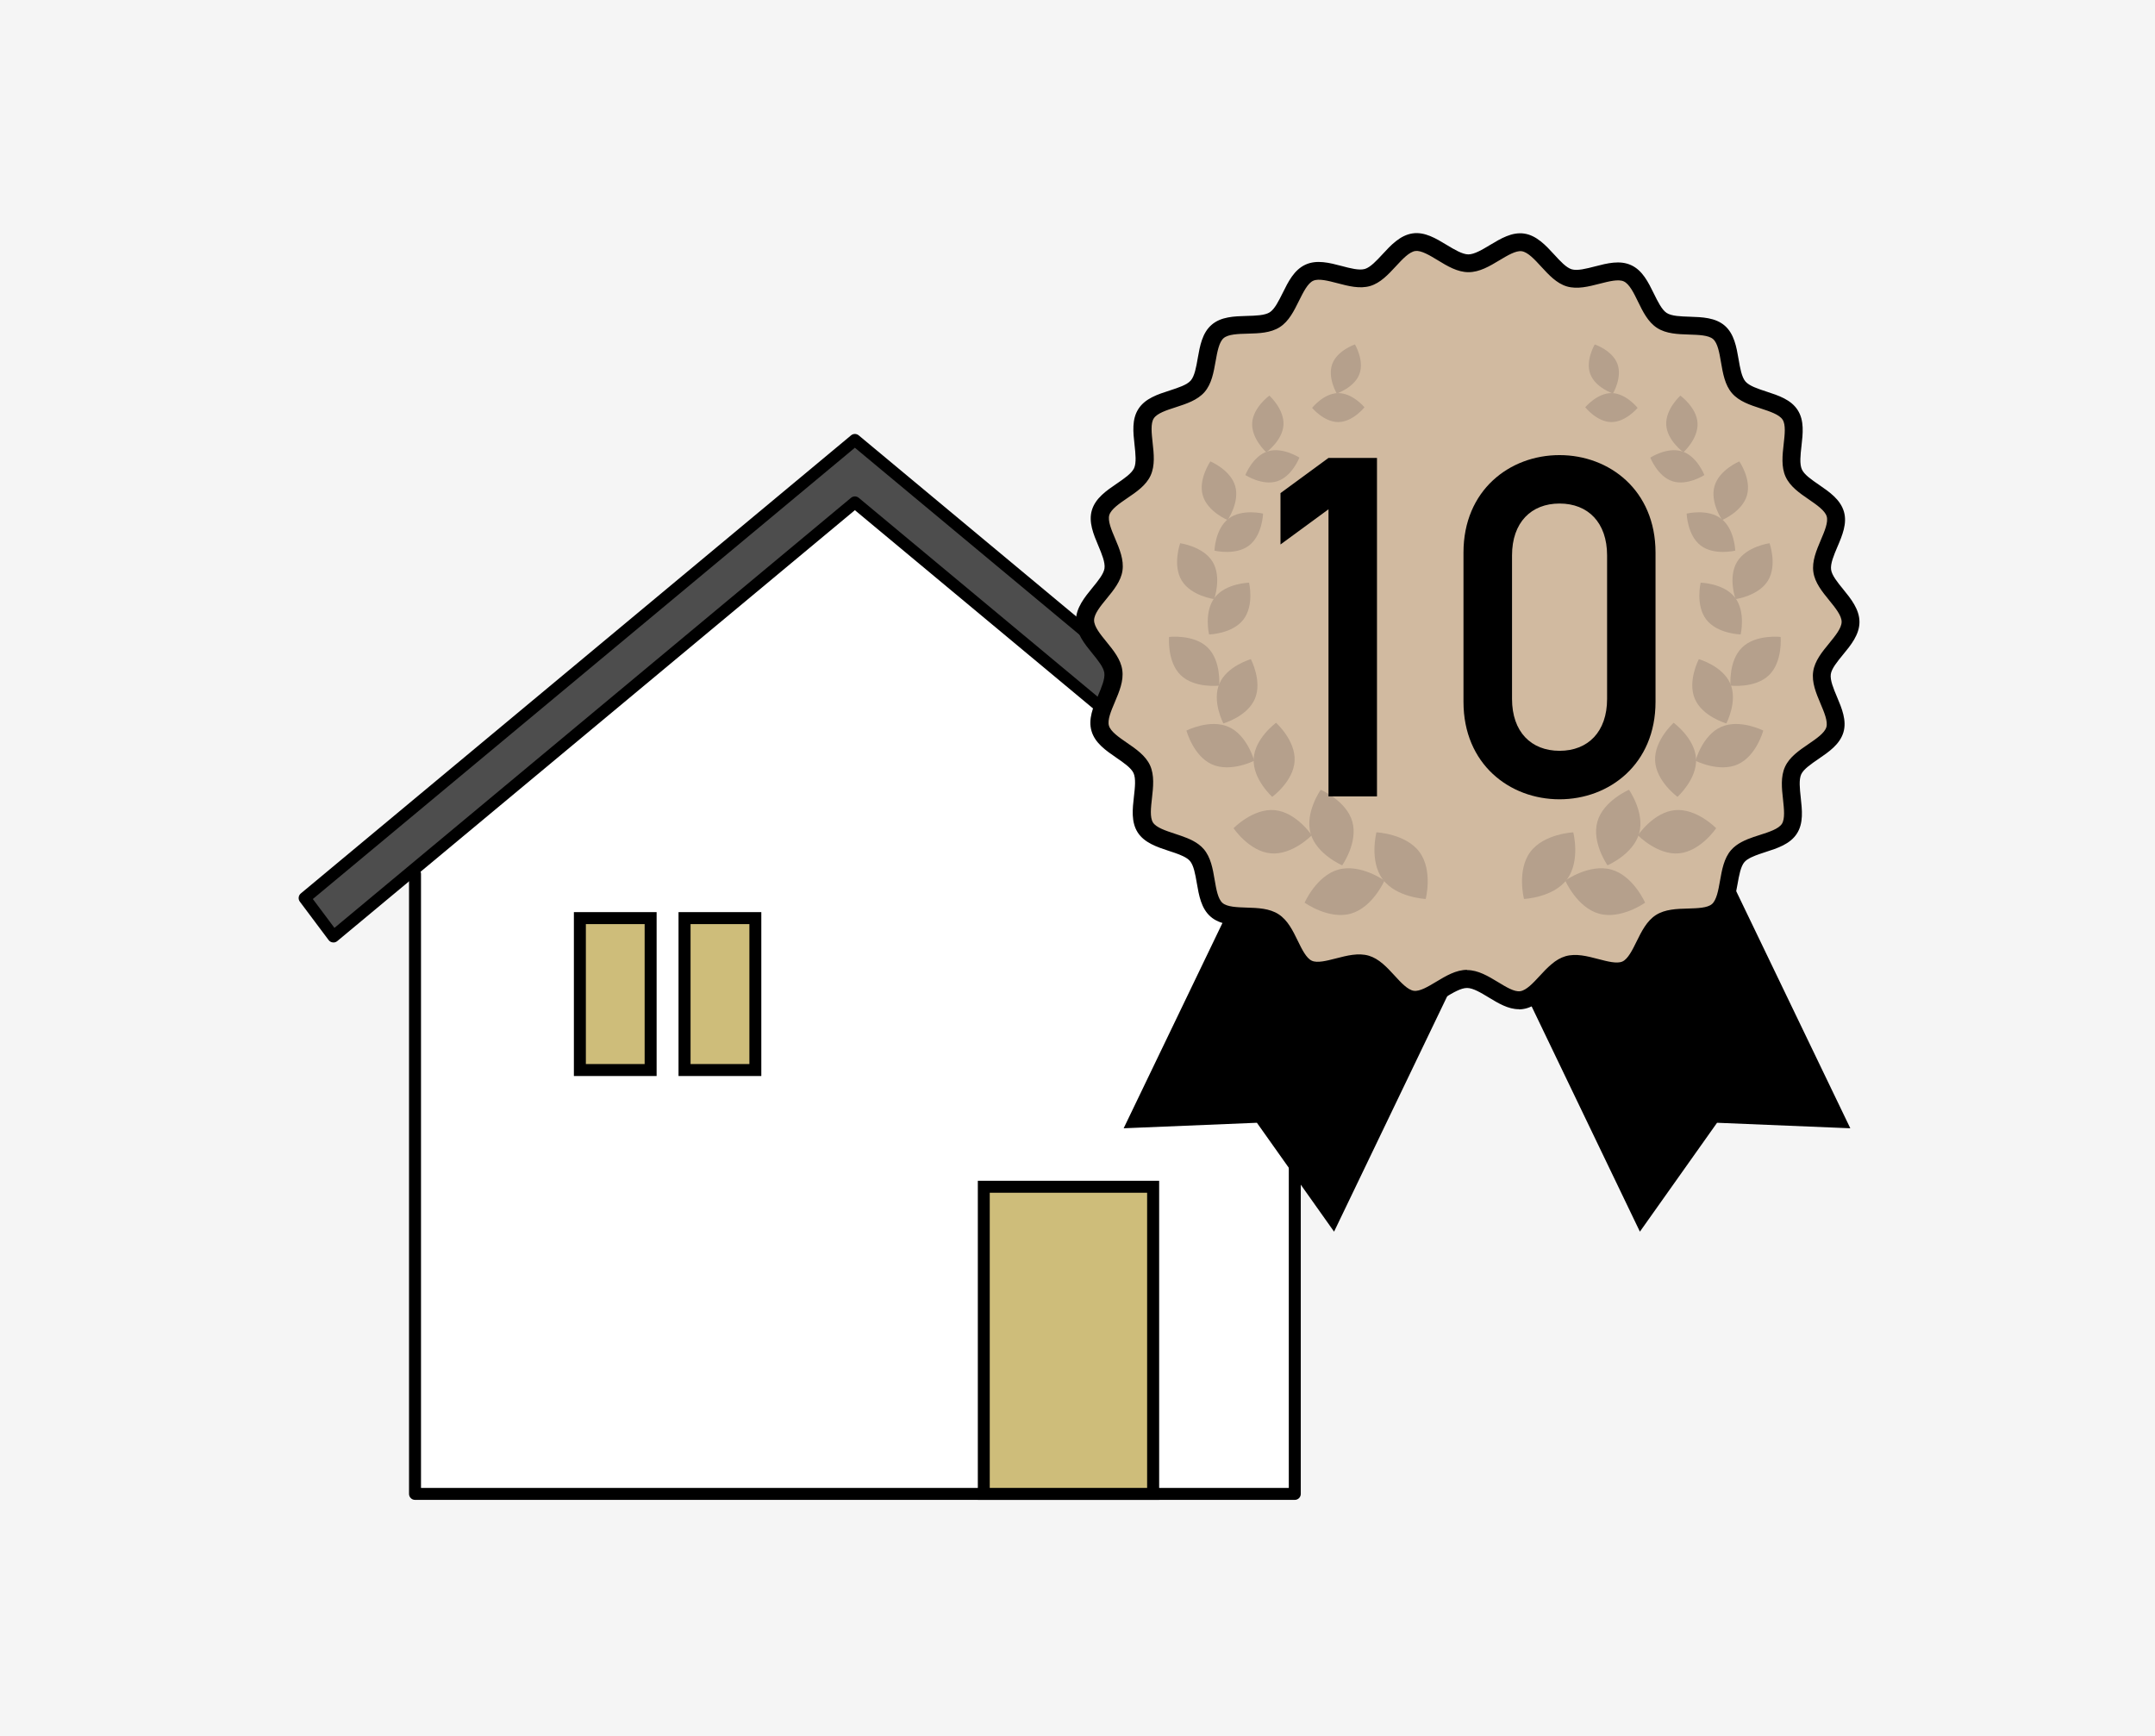
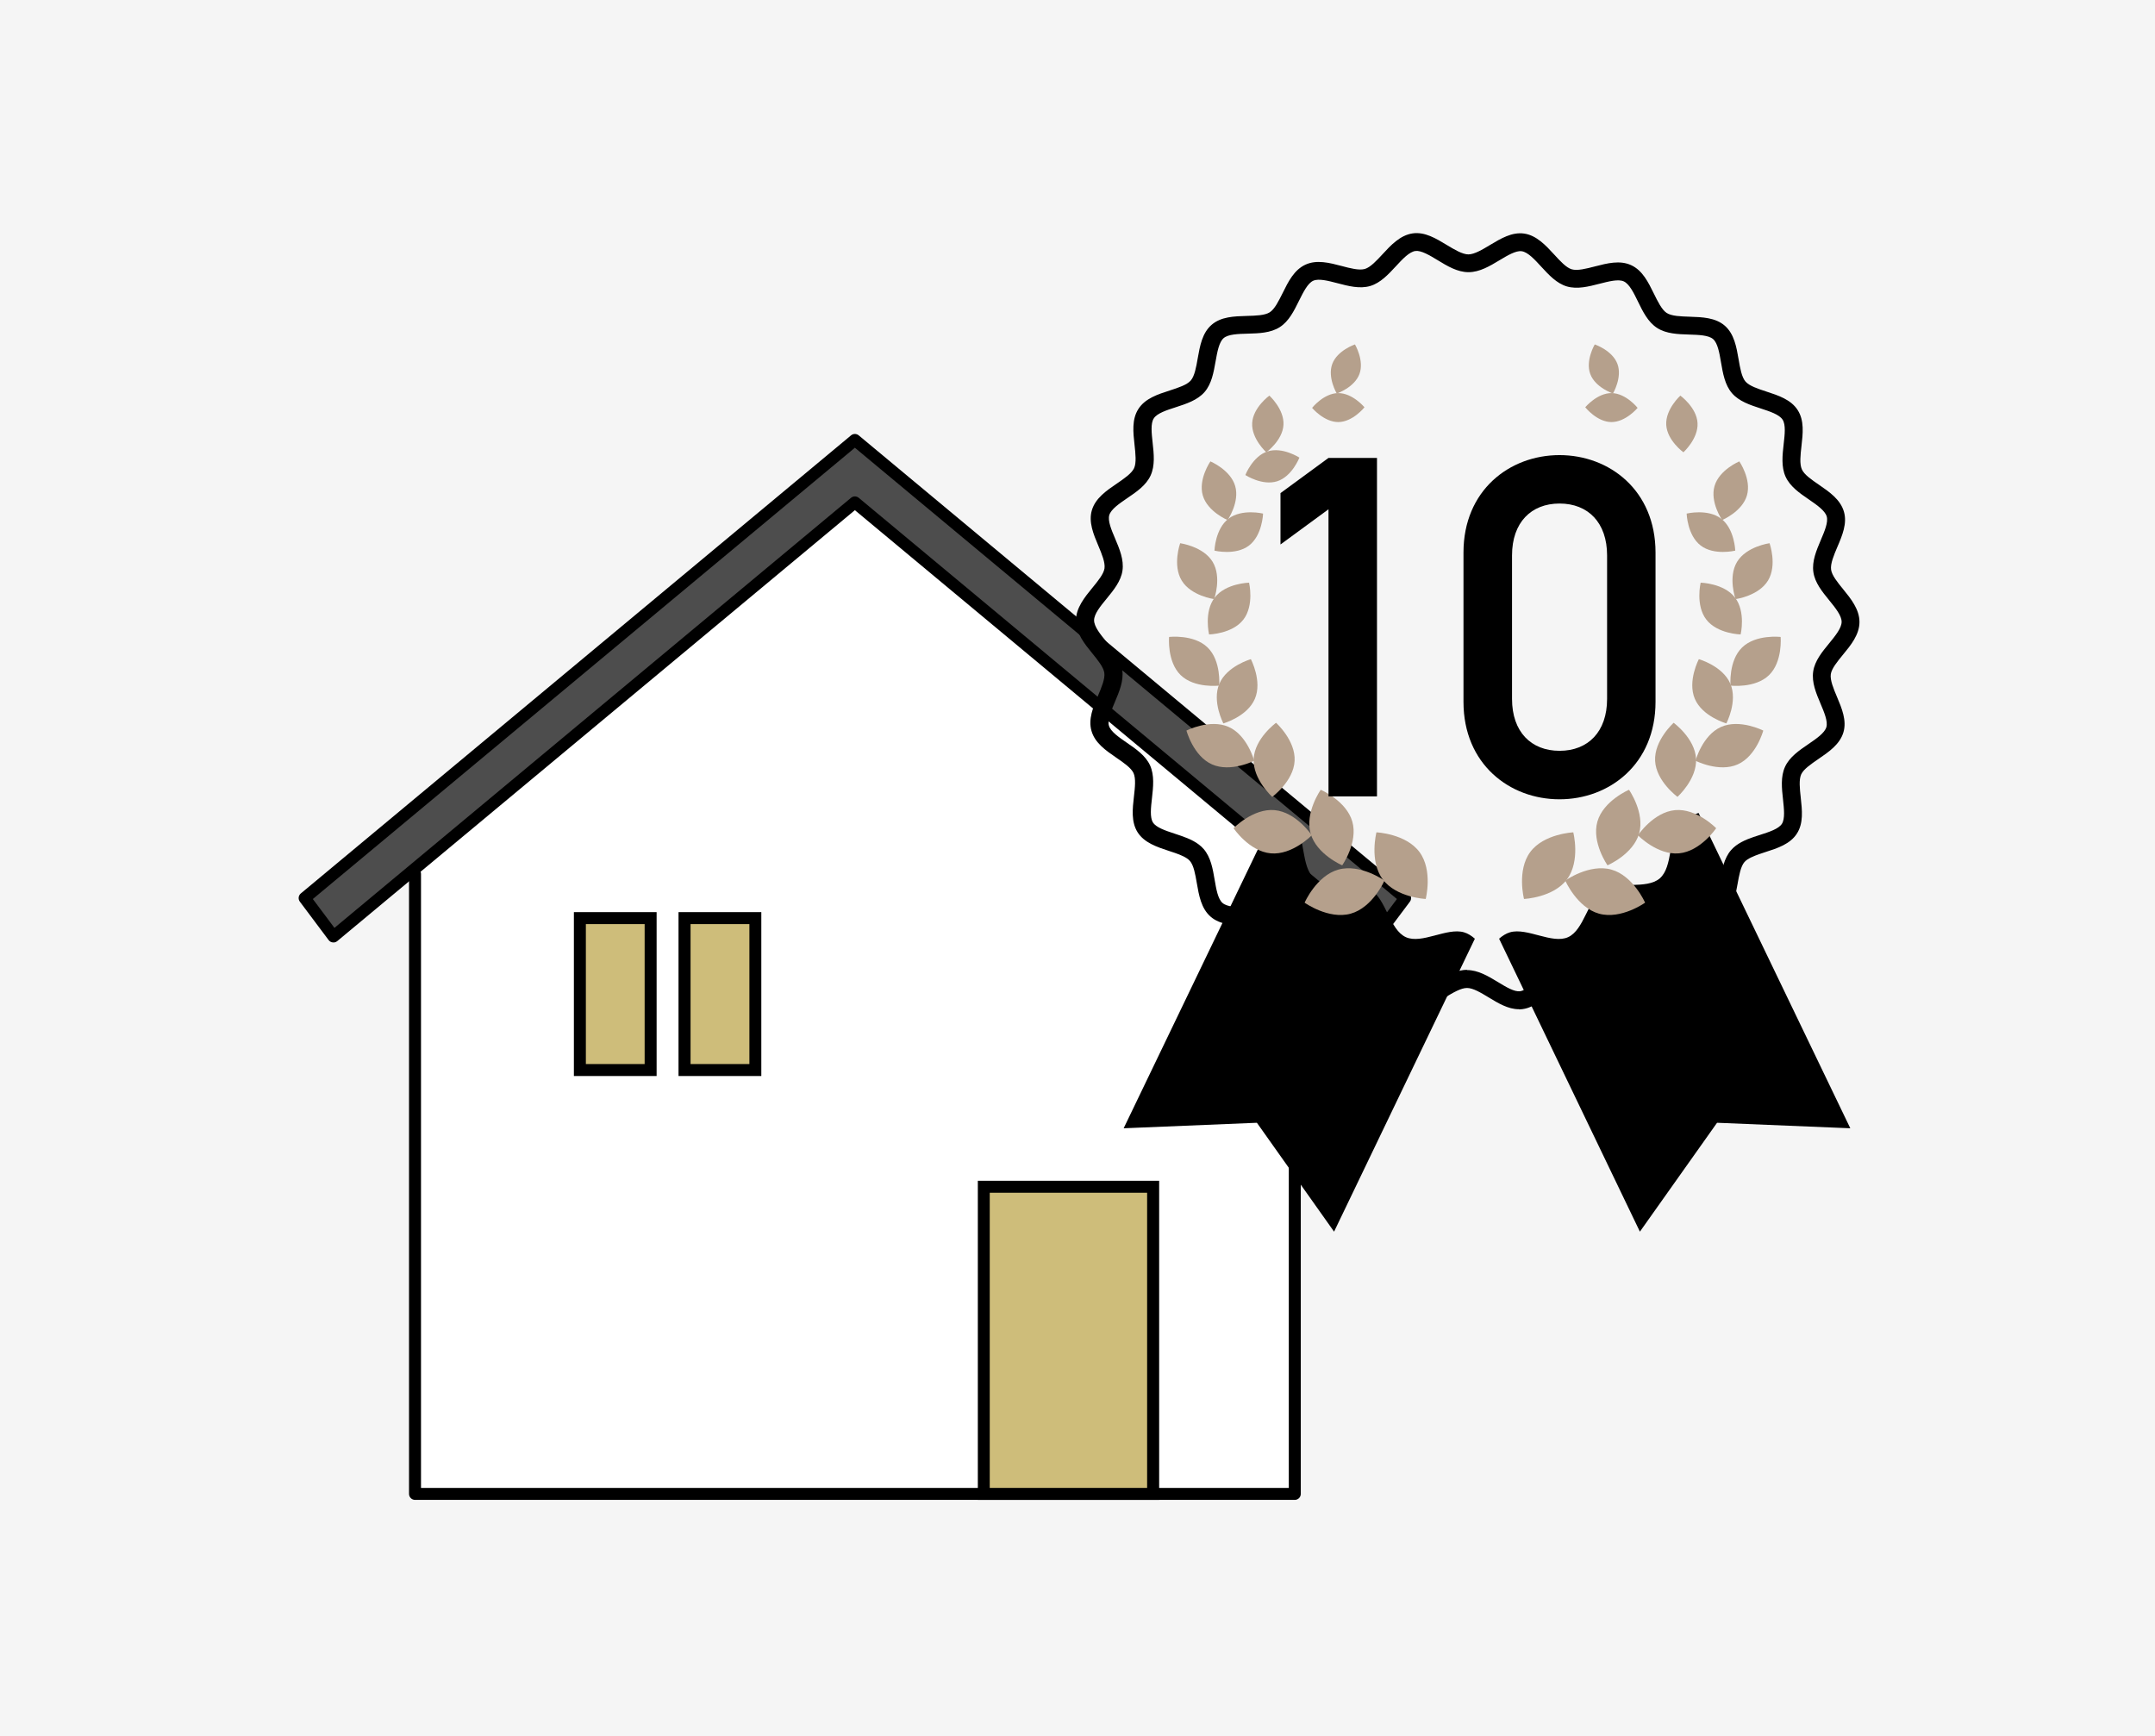
<svg xmlns="http://www.w3.org/2000/svg" id="b" viewBox="0 0 360 290" width="360" height="290">
  <defs>
    <style>.f{fill:#d1baa0;}.g{fill:#4d4d4d;}.h{fill:#fff;}.i{fill:#b5a08c;}.j{fill:#cebd7a;}.k{fill:#f5f5f5;}</style>
  </defs>
  <g id="c">
    <rect id="d" class="k" width="360" height="290" />
    <rect id="e" class="k" width="360" height="290" />
    <polygon class="h" points="216.3 145.99 216.3 249.57 69.33 249.57 69.33 145.99 143.26 82.59 216.3 145.99" />
    <polygon class="g" points="229.92 156.45 142.81 83.93 55.7 156.45 50.89 150.03 142.81 73.5 234.74 150.03 229.92 156.45" />
    <path d="M229.92,157.45c-.23,0-.46-.08-.64-.23l-86.47-71.99-86.47,71.99c-.21.18-.49.26-.76.22-.27-.03-.52-.17-.68-.39l-4.81-6.42c-.32-.43-.25-1.03.16-1.37l91.92-76.53c.37-.31.91-.31,1.28,0l91.92,76.53c.41.34.48.94.16,1.37l-4.81,6.42c-.16.22-.41.36-.68.39-.04,0-.08,0-.12,0ZM142.81,82.93c.23,0,.45.08.64.23l86.3,71.85,3.61-4.82-90.55-75.39-90.55,75.39,3.61,4.82,86.3-71.85c.19-.15.41-.23.64-.23Z" />
    <path d="M216.3,250.57H69.33c-.55,0-1-.45-1-1v-103.59c0-.55.45-1,1-1s1,.45,1,1v102.59h144.97v-102.59c0-.55.45-1,1-1s1,.45,1,1v103.59c0,.55-.45,1-1,1Z" />
    <rect class="j" x="96.87" y="153.37" width="11.82" height="25.38" />
    <path d="M109.69,179.76h-13.82v-27.38h13.82v27.38ZM97.87,177.76h9.82v-23.38h-9.82v23.38Z" />
    <rect class="j" x="114.36" y="153.37" width="11.82" height="25.38" />
    <path d="M127.18,179.76h-13.83v-27.38h13.83v27.38ZM115.36,177.76h9.83v-23.38h-9.83v23.38Z" />
    <rect class="j" x="164.34" y="198.27" width="28.29" height="51.31" />
    <path d="M193.64,250.57h-30.29v-53.31h30.29v53.31ZM165.34,248.57h26.29v-49.31h-26.29v49.31Z" />
    <path d="M309.11,188.49l-22.27-.92-12.89,18.19-23.52-48.94c.57-.5,1.17-.88,1.82-1.07,2.85-.83,7.05,2.02,9.71.81,2.69-1.23,3.3-6.27,5.77-7.85,2.49-1.59,7.32-.05,9.54-1.97,2.23-1.92,1.41-6.93,3.34-9.16.72-.83,1.89-1.33,3.14-1.77l25.35,52.68Z" />
    <path d="M187.7,188.49l22.27-.92,12.89,18.19,23.52-48.94c-.57-.5-1.17-.88-1.82-1.07-2.85-.83-7.05,2.02-9.71.81-2.69-1.23-3.3-6.27-5.77-7.85-2.49-1.59-7.32-.05-9.54-1.97-2.23-1.92-1.41-6.93-3.34-9.16-.72-.83-1.89-1.33-3.14-1.77l-25.35,52.68Z" />
-     <path class="f" d="M306.5,121.89c-.84,2.84-5.75,4.16-6.97,6.81-1.24,2.7.97,7.27-.63,9.73-1,1.55-3.37,2.08-5.47,2.8-1.25.43-2.42.94-3.14,1.77-1.93,2.23-1.1,7.24-3.34,9.16-2.22,1.92-7.05.38-9.54,1.97-2.47,1.58-3.09,6.63-5.77,7.85-2.66,1.21-6.86-1.64-9.71-.81-.64.19-1.24.57-1.82,1.07-1.96,1.66-3.68,4.5-5.95,4.83-2.87.41-6.1-3.51-9.09-3.51-2.99,0-6.23,3.9-9.11,3.48-2.27-.32-3.98-3.17-5.93-4.84-.57-.5-1.17-.88-1.81-1.07-2.85-.84-7.06,1.98-9.72.77-2.69-1.24-3.28-6.28-5.74-7.87-2.48-1.61-7.32-.08-9.54-2.01-2.23-1.93-1.38-6.94-3.3-9.17-.72-.83-1.89-1.34-3.14-1.77-2.1-.74-4.45-1.28-5.45-2.83-1.58-2.47.63-7.04-.59-9.73-1.22-2.66-6.12-3.99-6.95-6.84-.82-2.8,2.6-6.55,2.18-9.5-.4-2.88-4.73-5.54-4.72-8.52,0-2.99,4.34-5.64,4.76-8.51.43-2.95-2.98-6.71-2.16-9.51.84-2.85,5.75-4.16,6.97-6.82,1.23-2.69-.97-7.26.63-9.72,1.6-2.48,6.68-2.36,8.61-4.57,1.93-2.22,1.1-7.23,3.34-9.16,2.23-1.92,7.06-.37,9.54-1.97,2.47-1.59,3.09-6.63,5.77-7.85,2.66-1.22,6.87,1.63,9.71.8,2.8-.82,4.82-5.48,7.77-5.9,2.88-.4,6.1,3.51,9.09,3.52,2.99,0,6.24-3.9,9.11-3.49,2.95.43,4.95,5.1,7.74,5.92,2.85.84,7.06-1.99,9.72-.77,2.69,1.23,3.28,6.28,5.75,7.87,2.48,1.6,7.31.07,9.53,2,2.23,1.94,1.38,6.95,3.3,9.18,1.92,2.23,7,2.11,8.59,4.6,1.58,2.47-.63,7.04.6,9.72,1.21,2.67,6.11,3.99,6.94,6.84.82,2.8-2.6,6.55-2.18,9.5.4,2.88,4.73,5.53,4.73,8.52,0,2.99-4.35,5.63-4.77,8.51-.43,2.95,2.98,6.71,2.16,9.51Z" />
    <path d="M253.72,168.6c-1.78,0-3.43-1-5.03-1.97-1.28-.77-2.6-1.58-3.62-1.58h0c-1.02,0-2.34.79-3.62,1.56-1.8,1.08-3.67,2.2-5.7,1.9-2.08-.29-3.65-2-5.03-3.5-.58-.63-1.12-1.22-1.66-1.69-.46-.4-.89-.66-1.26-.77-.95-.28-2.44.1-3.88.48-2.04.53-4.16,1.08-6.04.22-1.9-.88-2.87-2.85-3.8-4.76-.64-1.32-1.31-2.68-2.13-3.21-.83-.54-2.36-.59-3.84-.64-2.12-.07-4.31-.14-5.87-1.5-1.57-1.36-1.95-3.53-2.31-5.62-.25-1.45-.51-2.95-1.15-3.69-.51-.59-1.55-1.01-2.5-1.34-.34-.12-.68-.23-1.02-.34-2-.66-4.08-1.35-5.2-3.08-1.12-1.75-.87-3.93-.63-6.03.17-1.47.34-2.99-.07-3.89-.4-.87-1.65-1.73-2.86-2.56-1.76-1.21-3.58-2.46-4.16-4.47-.58-1.98.27-3.98,1.1-5.93.58-1.37,1.18-2.79,1.04-3.78-.13-.95-1.08-2.12-2-3.25-1.29-1.58-2.74-3.38-2.74-5.49,0-2.12,1.47-3.91,2.76-5.49.92-1.12,1.87-2.29,2.01-3.22.14-.99-.45-2.41-1.03-3.79-.82-1.94-1.66-3.96-1.08-5.93.6-2.02,2.42-3.26,4.18-4.46,1.21-.83,2.46-1.68,2.87-2.56.41-.9.24-2.42.08-3.89-.23-2.1-.48-4.28.65-6.02,1.13-1.75,3.22-2.43,5.25-3.08,1.4-.46,2.85-.92,3.49-1.66.64-.74.91-2.24,1.16-3.69.37-2.09.75-4.26,2.33-5.62,1.57-1.36,3.76-1.42,5.88-1.48,1.47-.04,3-.08,3.83-.61.82-.53,1.49-1.89,2.15-3.21.94-1.91,1.92-3.88,3.82-4.75,1.88-.86,4-.31,6.05.23,1.43.38,2.92.77,3.87.49.92-.27,1.95-1.38,2.94-2.45,1.38-1.5,2.95-3.19,5.04-3.49,2.03-.29,3.89.84,5.69,1.93,1.28.77,2.6,1.57,3.61,1.58,1.01,0,2.34-.8,3.62-1.57,1.8-1.08,3.67-2.2,5.7-1.91,2.09.3,3.65,2.01,5.03,3.51.99,1.08,2,2.19,2.92,2.46.96.28,2.44-.11,3.88-.48,2.05-.53,4.17-1.08,6.05-.21,1.9.87,2.86,2.85,3.8,4.76.65,1.32,1.32,2.69,2.13,3.22.83.54,2.35.58,3.83.63,2.12.07,4.31.14,5.88,1.5,1.57,1.37,1.95,3.54,2.31,5.63.25,1.45.51,2.96,1.15,3.7.64.74,2.08,1.21,3.48,1.67,2.02.66,4.11,1.34,5.24,3.1,1.12,1.74.87,3.92.63,6.02-.17,1.47-.34,2.99.07,3.89.4.89,1.65,1.74,2.86,2.57,1.76,1.21,3.57,2.46,4.16,4.48.58,1.97-.27,3.98-1.1,5.92-.58,1.37-1.18,2.79-1.04,3.78.13.95,1.08,2.12,2,3.25,1.29,1.58,2.74,3.37,2.74,5.49,0,2.12-1.47,3.91-2.77,5.48-.92,1.13-1.88,2.29-2.02,3.24-.14.99.45,2.41,1.03,3.78.82,1.94,1.66,3.96,1.08,5.93h0c-.6,2.01-2.42,3.26-4.18,4.46-1.21.83-2.46,1.68-2.87,2.55-.41.9-.24,2.42-.08,3.9.23,2.1.48,4.28-.65,6.02-1.13,1.75-3.23,2.43-5.26,3.08-.33.11-.66.21-.99.33-.94.33-1.98.74-2.5,1.33-.64.74-.9,2.24-1.16,3.69-.37,2.09-.75,4.26-2.33,5.62-1.57,1.36-3.76,1.42-5.88,1.48-1.48.04-3,.09-3.83.62-.82.52-1.49,1.89-2.14,3.21-.94,1.91-1.92,3.88-3.82,4.75-1.88.85-3.99.3-6.04-.24-1.44-.38-2.92-.77-3.88-.49-.38.11-.79.36-1.25.76-.56.47-1.1,1.07-1.68,1.69-1.45,1.57-2.95,3.19-5.03,3.48-.22.03-.44.05-.65.05ZM245.06,162.06h.02c1.85,0,3.53,1.02,5.17,2.01,1.35.82,2.73,1.67,3.71,1.52,1.03-.15,2.16-1.37,3.25-2.55.61-.67,1.25-1.35,1.94-1.93.78-.68,1.56-1.12,2.36-1.36,1.77-.51,3.66-.01,5.49.47,1.54.4,3.12.82,4.03.41.93-.42,1.66-1.91,2.37-3.35.83-1.69,1.7-3.43,3.22-4.41,1.53-.98,3.48-1.04,5.37-1.09,1.59-.05,3.24-.09,4-.75.77-.67,1.06-2.29,1.34-3.87.33-1.85.66-3.77,1.85-5.14.98-1.12,2.39-1.72,3.78-2.2.35-.12.7-.23,1.05-.34,1.53-.49,3.11-1,3.66-1.85.54-.84.36-2.48.19-4.06-.21-1.88-.42-3.82.34-5.48.75-1.63,2.35-2.72,3.9-3.78,1.33-.91,2.7-1.84,3-2.83h0c.28-.95-.35-2.46-.97-3.92-.74-1.75-1.5-3.56-1.23-5.38.26-1.77,1.48-3.26,2.67-4.71,1.02-1.25,2.08-2.54,2.08-3.59,0-1.04-1.05-2.34-2.07-3.59-1.18-1.45-2.4-2.95-2.65-4.72-.26-1.82.51-3.62,1.25-5.37.62-1.46,1.26-2.96.98-3.92-.29-.99-1.66-1.93-2.98-2.84-1.55-1.06-3.14-2.16-3.89-3.8-.75-1.65-.53-3.59-.32-5.47.18-1.58.37-3.22-.18-4.06-.55-.86-2.12-1.37-3.64-1.87-1.79-.58-3.64-1.19-4.82-2.56-1.18-1.37-1.51-3.29-1.83-5.15-.27-1.58-.55-3.21-1.32-3.88-.76-.66-2.41-.71-4-.76-1.88-.06-3.83-.12-5.36-1.11-1.52-.98-2.38-2.73-3.2-4.42-.7-1.44-1.43-2.92-2.36-3.35-.91-.42-2.5,0-4.04.39-1.83.47-3.72.96-5.47.45-1.72-.51-3.02-1.93-4.29-3.31-1.09-1.19-2.22-2.42-3.25-2.57-.97-.14-2.37.7-3.72,1.51-1.63.98-3.32,1.99-5.17,1.99-1.85,0-3.54-1.02-5.16-2.01-1.35-.82-2.76-1.66-3.72-1.53-1.03.15-2.16,1.37-3.25,2.55-1.27,1.37-2.58,2.79-4.3,3.3-1.75.51-3.64.01-5.47-.47-1.54-.4-3.13-.82-4.04-.41-.93.42-1.66,1.91-2.38,3.35-.83,1.68-1.69,3.43-3.21,4.4-1.53.98-3.48,1.04-5.37,1.09-1.59.04-3.24.09-4.01.75-.77.67-1.06,2.29-1.34,3.87-.33,1.85-.66,3.77-1.85,5.14-1.19,1.36-3.04,1.96-4.83,2.54-1.52.49-3.1,1-3.65,1.86-.55.84-.36,2.48-.19,4.06.21,1.88.42,3.82-.34,5.48-.75,1.64-2.35,2.73-3.9,3.78-1.33.91-2.7,1.84-3,2.83-.28.95.35,2.46.97,3.91.74,1.75,1.5,3.56,1.23,5.38-.26,1.76-1.48,3.25-2.66,4.69-1.03,1.25-2.08,2.55-2.08,3.6,0,1.05,1.05,2.34,2.07,3.59,1.18,1.45,2.4,2.95,2.64,4.72.26,1.81-.51,3.62-1.25,5.37-.62,1.46-1.26,2.96-.98,3.92.29.99,1.66,1.93,2.98,2.84,1.55,1.06,3.14,2.16,3.89,3.79.75,1.66.53,3.6.32,5.48-.18,1.58-.37,3.22.17,4.07.55.85,2.11,1.36,3.62,1.86.36.12.72.24,1.07.36,1.38.48,2.8,1.08,3.78,2.21,1.18,1.37,1.52,3.29,1.83,5.14.27,1.58.55,3.21,1.32,3.87.76.66,2.41.72,4,.77,1.89.06,3.84.12,5.37,1.12,1.51.98,2.37,2.72,3.19,4.41.7,1.44,1.43,2.93,2.36,3.35.91.42,2.5,0,4.03-.39,1.83-.47,3.73-.97,5.49-.45.8.24,1.57.69,2.36,1.37.68.58,1.31,1.27,1.92,1.93,1.09,1.19,2.22,2.42,3.24,2.56.99.14,2.38-.7,3.73-1.51,1.63-.98,3.31-1.99,5.16-1.99ZM306.5,121.89h0,0Z" />
    <path class="i" d="M227.1,62.48c-.84,2.27-3.79,3.26-3.79,3.26,0,0-1.59-2.68-.75-4.94.84-2.27,3.79-3.26,3.79-3.26,0,0,1.59,2.68.75,4.94Z" />
    <path class="i" d="M223.54,65.67c-2.42.03-4.35,2.47-4.35,2.47,0,0,1.99,2.39,4.4,2.37,2.42-.03,4.35-2.47,4.35-2.47,0,0-1.99-2.39-4.4-2.37Z" />
    <path class="i" d="M214.41,70.97c-.14,2.61-2.87,4.59-2.87,4.59,0,0-2.5-2.26-2.36-4.88.14-2.61,2.87-4.59,2.87-4.59,0,0,2.5,2.26,2.36,4.88Z" />
    <path class="i" d="M211.75,75.41c-2.49.8-3.71,3.95-3.71,3.95,0,0,2.82,1.84,5.32,1.04,2.49-.8,3.71-3.95,3.71-3.95,0,0-2.82-1.84-5.32-1.04Z" />
    <path class="i" d="M206.34,81.19c.79,2.71-1.27,5.69-1.27,5.69,0,0-3.35-1.4-4.14-4.11-.79-2.71,1.27-5.69,1.27-5.69,0,0,3.35,1.4,4.14,4.11Z" />
    <path class="i" d="M205.23,86.65c-2.24,1.71-2.35,5.34-2.35,5.34,0,0,3.53.86,5.77-.85,2.24-1.71,2.35-5.34,2.35-5.34,0,0-3.53-.86-5.77.85Z" />
    <path class="i" d="M202.57,93.85c1.57,2.58.26,6.24.26,6.24,0,0-3.85-.52-5.42-3.1-1.57-2.58-.26-6.24-.26-6.24,0,0,3.85.52,5.42,3.1Z" />
    <path class="i" d="M202.93,99.82c-1.85,2.39-.95,6.17-.95,6.17,0,0,3.89-.09,5.73-2.48,1.85-2.39.95-6.17.95-6.17,0,0-3.89.09-5.73,2.48Z" />
    <path class="i" d="M201.73,108.16c2.31,2.24,1.94,6.38,1.94,6.38,0,0-4.12.49-6.43-1.75-2.31-2.24-1.94-6.38-1.94-6.38,0,0,4.12-.49,6.43,1.75Z" />
    <path class="i" d="M203.7,114.22c-1.27,2.96.67,6.63.67,6.63,0,0,3.99-1.13,5.26-4.1,1.27-2.96-.67-6.63-.67-6.63,0,0-3.99,1.13-5.26,4.1Z" />
    <path class="i" d="M205.25,121.44c3.13,1.39,4.27,5.65,4.27,5.65,0,0-3.93,2-7.05.61-3.13-1.39-4.27-5.65-4.27-5.65,0,0,3.93-2,7.05-.61Z" />
    <path class="i" d="M209.43,126.76c-.18,3.42,3.1,6.36,3.1,6.36,0,0,3.56-2.59,3.74-6.01.18-3.42-3.1-6.36-3.1-6.36,0,0-3.56,2.59-3.74,6.01Z" />
    <path class="i" d="M212.93,135.34c3.61.33,6.21,4.2,6.21,4.2,0,0-3.25,3.35-6.86,3.02-3.61-.33-6.21-4.2-6.21-4.2,0,0,3.25-3.35,6.86-3.02Z" />
    <path class="i" d="M218.94,139.24c.99,3.49,5.28,5.32,5.28,5.32,0,0,2.68-3.82,1.69-7.3-.99-3.49-5.28-5.32-5.28-5.32,0,0-2.68,3.82-1.69,7.3Z" />
    <path class="i" d="M223.59,145.27c3.69-1.02,7.69,1.84,7.69,1.84,0,0-1.97,4.51-5.65,5.53-3.69,1.02-7.69-1.84-7.69-1.84,0,0,1.97-4.51,5.65-5.53Z" />
    <path class="i" d="M230.98,146.89c2.27,3.07,7.19,3.29,7.19,3.29,0,0,1.23-4.77-1.04-7.84-2.27-3.07-7.19-3.29-7.19-3.29,0,0-1.23,4.77,1.04,7.84Z" />
    <path class="i" d="M265.66,62.48c.84,2.27,3.79,3.26,3.79,3.26,0,0,1.59-2.68.75-4.94-.84-2.27-3.79-3.26-3.79-3.26,0,0-1.59,2.68-.75,4.94Z" />
    <path class="i" d="M269.22,65.67c2.42.03,4.35,2.47,4.35,2.47,0,0-1.99,2.39-4.4,2.37s-4.35-2.47-4.35-2.47c0,0,1.99-2.39,4.4-2.37Z" />
    <path class="i" d="M278.35,70.97c.14,2.61,2.87,4.59,2.87,4.59,0,0,2.5-2.26,2.36-4.88-.14-2.61-2.87-4.59-2.87-4.59,0,0-2.5,2.26-2.36,4.88Z" />
-     <path class="i" d="M281.01,75.41c2.49.8,3.71,3.95,3.71,3.95,0,0-2.82,1.84-5.32,1.04-2.49-.8-3.71-3.95-3.71-3.95,0,0,2.82-1.84,5.32-1.04Z" />
+     <path class="i" d="M281.01,75.41Z" />
    <path class="i" d="M286.42,81.19c-.79,2.71,1.27,5.69,1.27,5.69,0,0,3.35-1.4,4.14-4.11.79-2.71-1.27-5.69-1.27-5.69,0,0-3.35,1.4-4.14,4.11Z" />
    <path class="i" d="M287.53,86.65c2.24,1.71,2.35,5.34,2.35,5.34,0,0-3.53.86-5.77-.85-2.24-1.71-2.35-5.34-2.35-5.34,0,0,3.53-.86,5.77.85Z" />
    <path class="i" d="M290.19,93.85c-1.57,2.58-.26,6.24-.26,6.24,0,0,3.85-.52,5.42-3.1,1.57-2.58.26-6.24.26-6.24,0,0-3.85.52-5.42,3.1Z" />
    <path class="i" d="M289.83,99.82c1.85,2.39.95,6.17.95,6.17,0,0-3.89-.09-5.73-2.48-1.85-2.39-.95-6.17-.95-6.17,0,0,3.89.09,5.73,2.48Z" />
    <path class="i" d="M291.03,108.16c-2.31,2.24-1.94,6.38-1.94,6.38,0,0,4.12.49,6.43-1.75,2.31-2.24,1.94-6.38,1.94-6.38,0,0-4.12-.49-6.43,1.75Z" />
    <path class="i" d="M289.06,114.22c1.27,2.96-.67,6.63-.67,6.63,0,0-3.99-1.13-5.26-4.1s.67-6.63.67-6.63c0,0,3.99,1.13,5.26,4.1Z" />
    <path class="i" d="M287.51,121.44c-3.13,1.39-4.27,5.65-4.27,5.65,0,0,3.93,2,7.05.61,3.13-1.39,4.27-5.65,4.27-5.65,0,0-3.93-2-7.05-.61Z" />
    <path class="i" d="M283.33,126.76c.18,3.42-3.1,6.36-3.1,6.36,0,0-3.56-2.59-3.74-6.01-.18-3.42,3.1-6.36,3.1-6.36,0,0,3.56,2.59,3.74,6.01Z" />
    <path class="i" d="M279.83,135.34c-3.61.33-6.21,4.2-6.21,4.2,0,0,3.25,3.35,6.86,3.02,3.61-.33,6.21-4.2,6.21-4.2,0,0-3.25-3.35-6.86-3.02Z" />
    <path class="i" d="M273.82,139.24c-.99,3.49-5.28,5.32-5.28,5.32,0,0-2.68-3.82-1.69-7.3.99-3.49,5.28-5.32,5.28-5.32,0,0,2.68,3.82,1.69,7.3Z" />
    <path class="i" d="M269.17,145.27c-3.69-1.02-7.69,1.84-7.69,1.84,0,0,1.97,4.51,5.65,5.53,3.69,1.02,7.69-1.84,7.69-1.84,0,0-1.97-4.51-5.65-5.53Z" />
    <path class="i" d="M261.78,146.89c-2.27,3.07-7.19,3.29-7.19,3.29,0,0-1.23-4.77,1.04-7.84,2.27-3.07,7.19-3.29,7.19-3.29,0,0,1.23,4.77-1.04,7.84Z" />
    <path d="M221.93,85.08l-8.02,5.88v-8.58l8.02-5.88h8.1v56.55h-8.1v-47.97Z" />
    <path d="M244.48,92.31c0-10.4,7.7-16.28,16.04-16.28s16.04,5.88,16.04,16.28v24.94c0,10.4-7.7,16.28-16.04,16.28s-16.04-5.88-16.04-16.28v-24.94ZM268.47,92.78c0-5.48-3.18-8.66-7.94-8.66s-7.94,3.18-7.94,8.66v23.99c0,5.48,3.18,8.66,7.94,8.66s7.94-3.18,7.94-8.66v-23.99Z" />
  </g>
</svg>